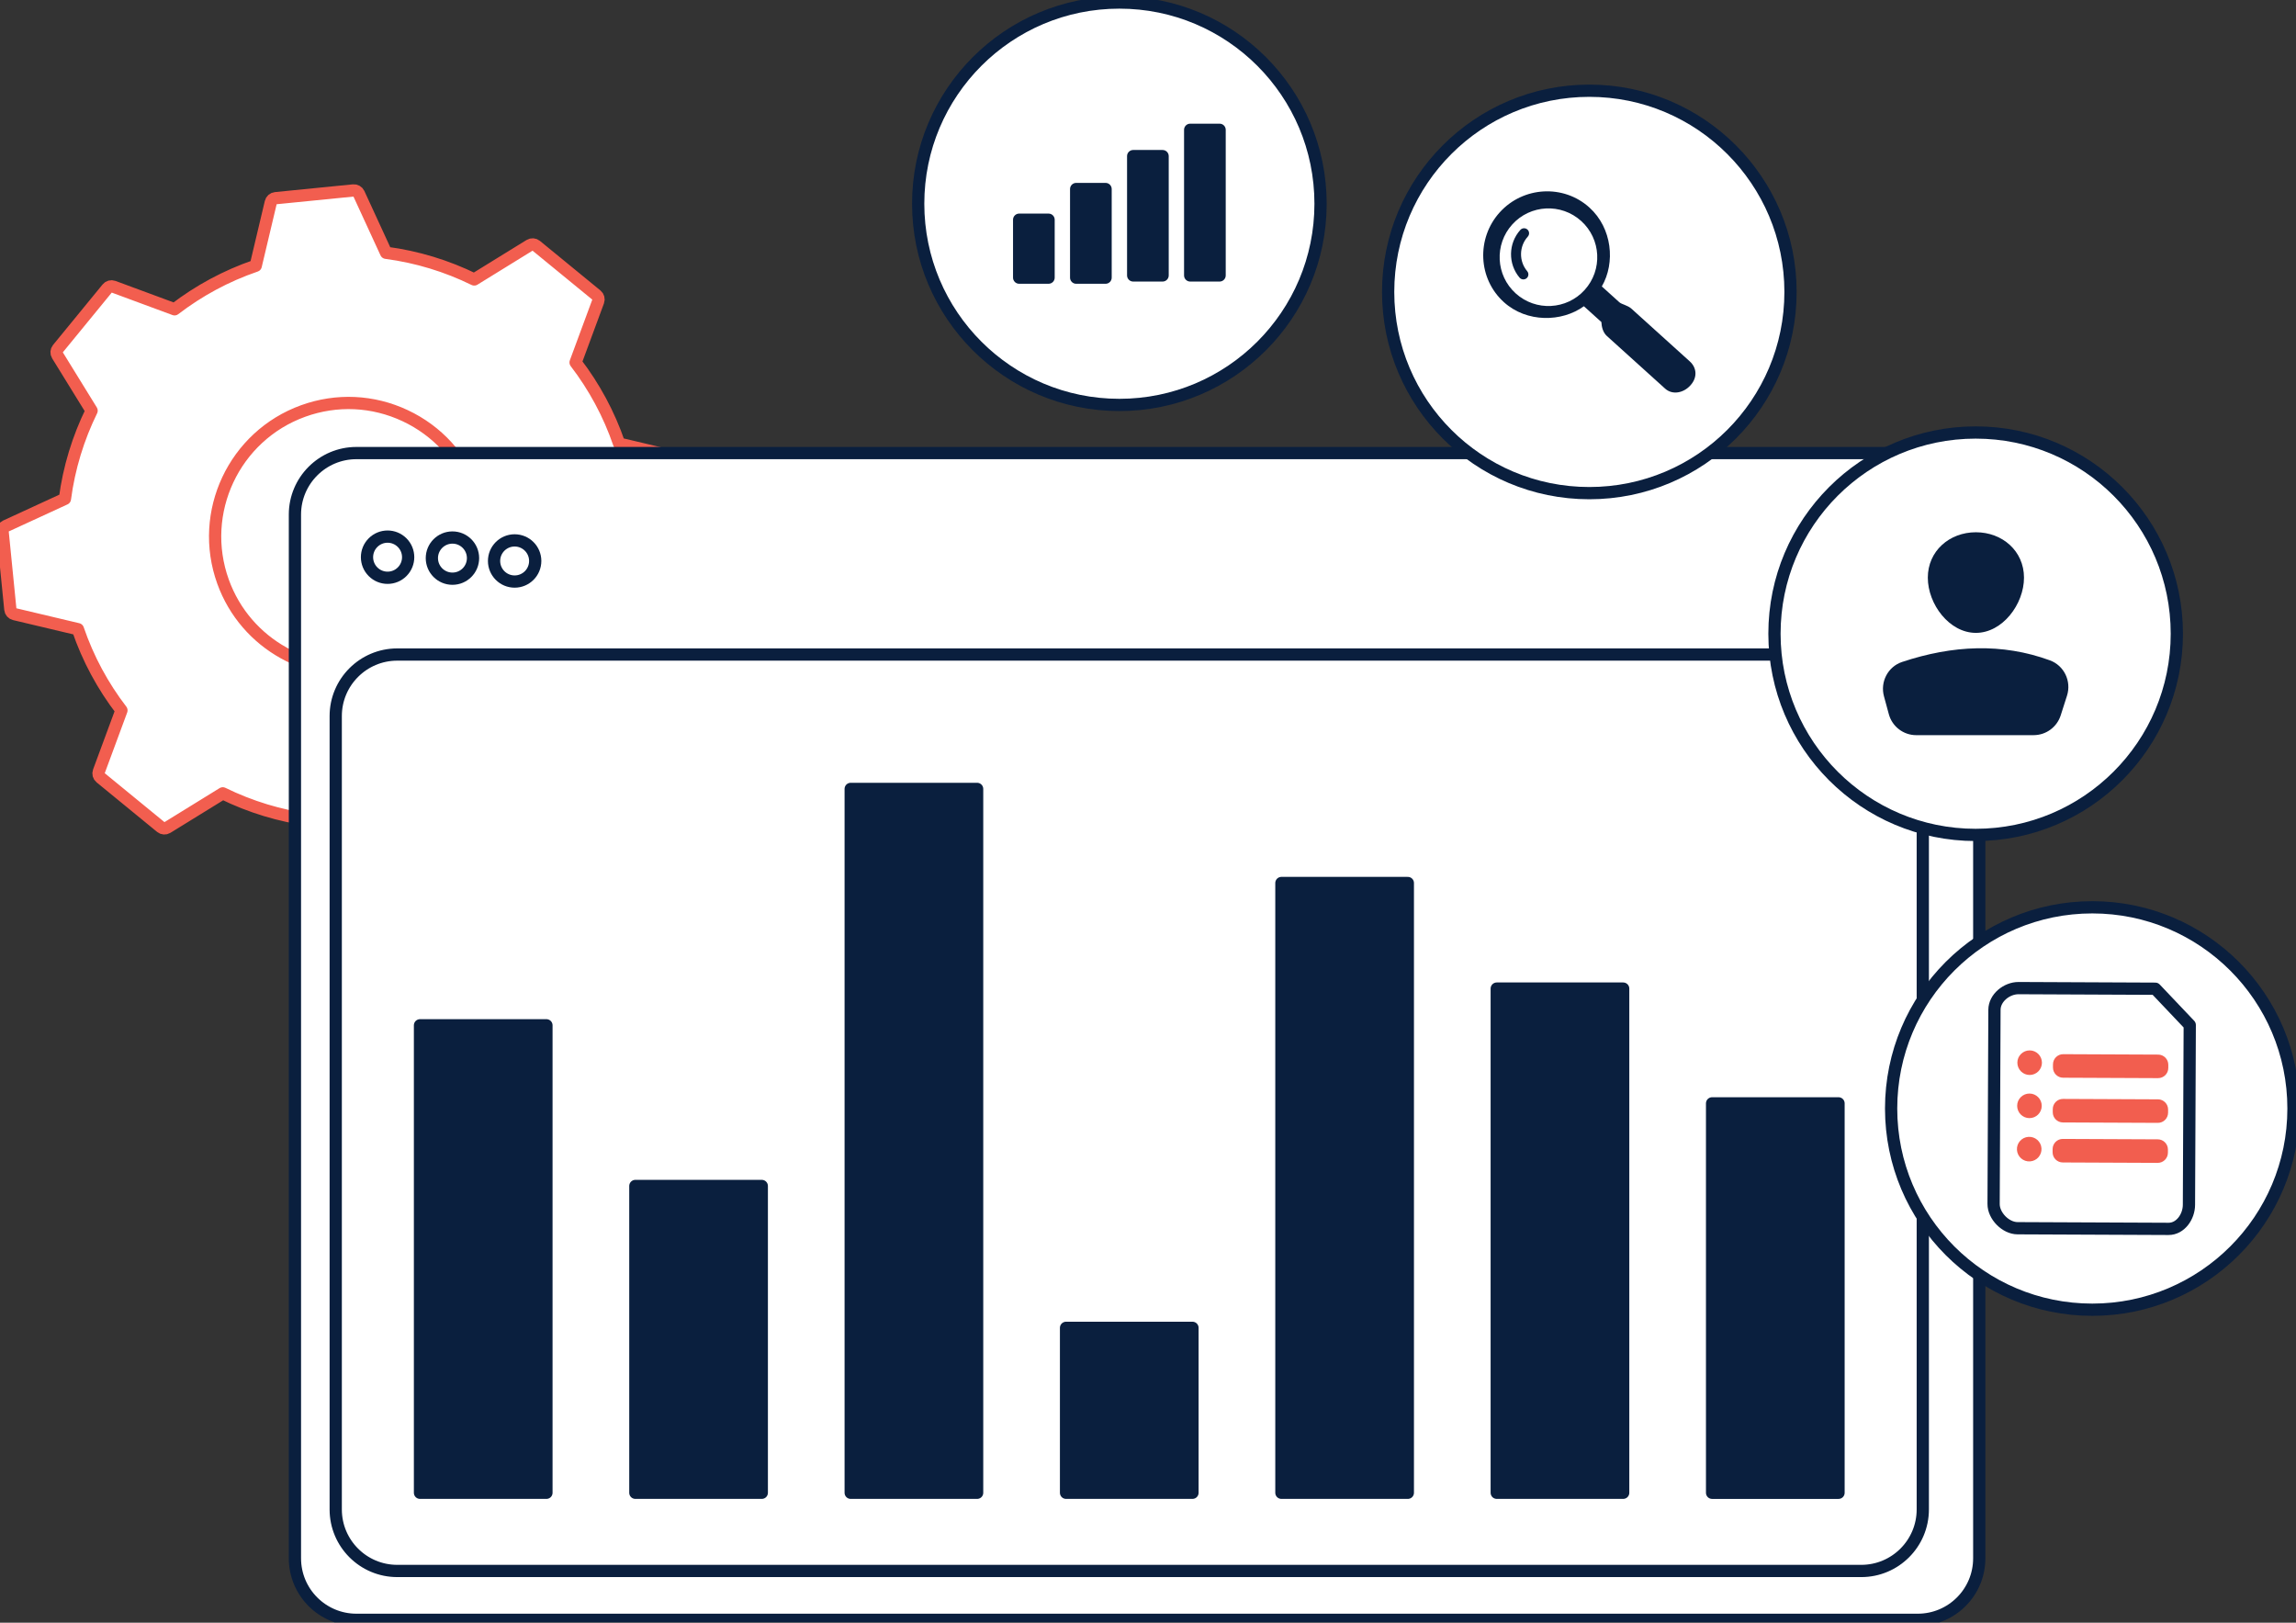
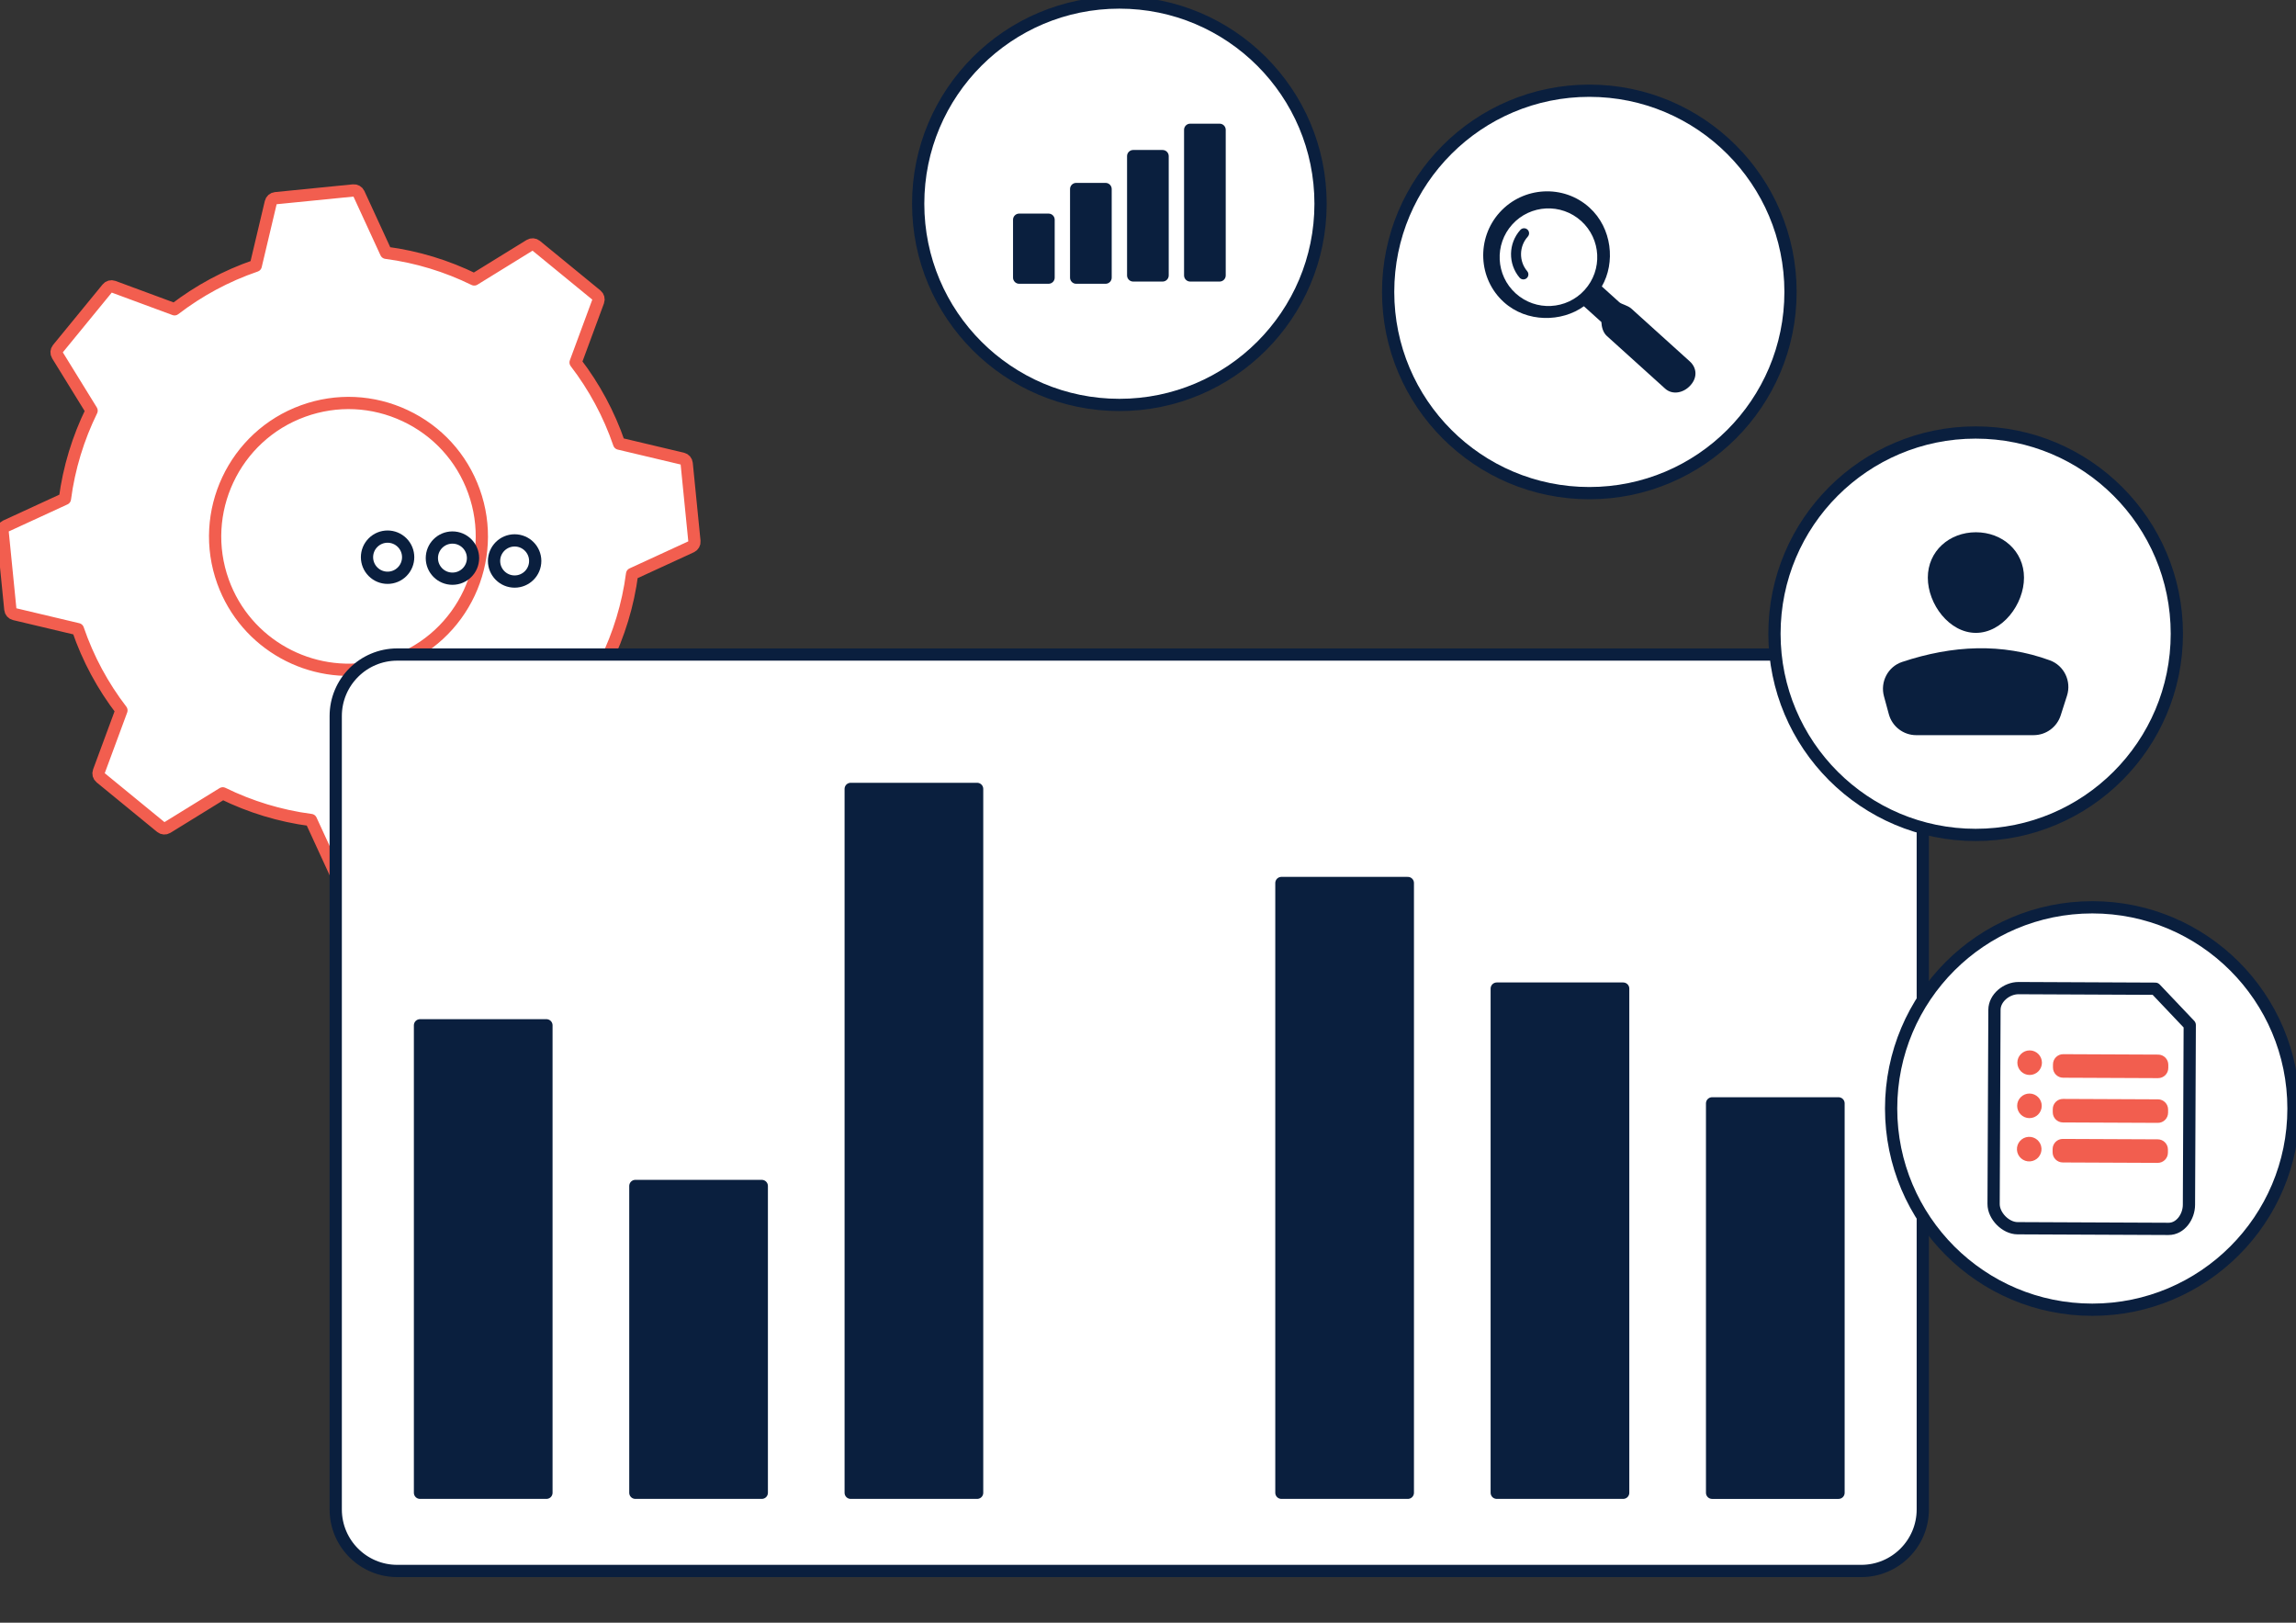
<svg xmlns="http://www.w3.org/2000/svg" width="375" height="265" viewBox="0 0 375 265" fill="none">
  <rect x="0" y="0" width="375" height="265" fill="#333333" stroke="none" />
  <g clip-path="url(#clip0_1099_29150)">
    <path d="M26.296 135.089C26.585 135.325 26.992 135.353 27.312 135.157L36.386 129.561C40.856 131.752 45.707 133.25 50.786 133.916L55.24 143.592C55.397 143.931 55.749 144.135 56.124 144.099L68.848 142.833C69.22 142.797 69.528 142.527 69.613 142.164L72.072 131.799C76.919 130.142 81.379 127.719 85.33 124.688L95.328 128.385C95.678 128.515 96.072 128.407 96.308 128.118L104.41 118.224C104.647 117.935 104.674 117.528 104.479 117.208L98.882 108.135C101.074 103.664 102.571 98.813 103.237 93.734L112.914 89.28C113.253 89.123 113.456 88.771 113.42 88.396L112.154 75.672C112.118 75.301 111.849 74.992 111.485 74.907L101.12 72.449C99.463 67.601 97.041 63.141 94.01 59.191L97.707 49.192C97.836 48.842 97.729 48.449 97.44 48.212L87.546 40.11C87.257 39.873 86.849 39.846 86.53 40.041L77.456 45.638C72.986 43.447 68.135 41.949 63.056 41.283L58.602 31.606C58.445 31.268 58.092 31.064 57.718 31.1L44.994 32.366C44.622 32.402 44.314 32.672 44.229 33.035L41.77 43.4C36.922 45.057 32.463 47.48 28.512 50.511L18.514 46.813C18.164 46.684 17.767 46.791 17.534 47.081L9.432 56.974C9.195 57.264 9.167 57.671 9.363 57.99L14.96 67.064C12.768 71.535 11.271 76.385 10.604 81.464L0.928 85.919C0.589 86.076 0.386 86.428 0.424 86.802L1.69 99.526C1.726 99.898 1.996 100.206 2.359 100.292L12.724 102.75C14.381 107.598 16.804 112.058 19.835 116.008L16.138 126.007C16.008 126.356 16.116 126.75 16.405 126.987L26.299 135.089H26.296Z" fill="white" stroke="#F25E4F" stroke-width="2" stroke-linecap="round" stroke-linejoin="round" />
    <path d="M61.236 108.952C50.83 111.063 40.143 105.277 36.432 95C32.352 83.702 38.224 71.195 49.52 67.116C54.992 65.139 60.906 65.412 66.172 67.884C71.438 70.356 75.427 74.73 77.404 80.203C81.484 91.501 75.612 104.008 64.317 108.087C63.298 108.456 62.268 108.743 61.236 108.952Z" fill="white" stroke="#F25E4F" stroke-width="2" stroke-linecap="round" stroke-linejoin="round" />
-     <path d="M313.219 73.99H58.219C52.669 73.99 48.17 78.489 48.17 84.038V254.483C48.17 260.032 52.669 264.531 58.219 264.531H313.219C318.768 264.531 323.267 260.032 323.267 254.483V84.038C323.267 78.489 318.768 73.99 313.219 73.99Z" fill="white" stroke="#0A1F3E" stroke-width="2" stroke-linecap="round" stroke-linejoin="round" />
    <path d="M64.881 106.891H303.997C309.544 106.891 314.045 111.394 314.045 116.939V246.505C314.045 252.052 309.541 256.553 303.997 256.553H64.881C59.334 256.553 54.833 252.049 54.833 246.505V116.939C54.833 111.392 59.336 106.891 64.881 106.891Z" fill="white" stroke="#0A1F3E" stroke-width="2" stroke-linecap="round" stroke-linejoin="round" />
    <path d="M65.679 93.371C66.992 92.058 66.992 89.93 65.679 88.617C64.367 87.305 62.238 87.305 60.926 88.617C59.613 89.93 59.613 92.058 60.926 93.371C62.238 94.684 64.367 94.684 65.679 93.371Z" stroke="#0A1F3E" stroke-width="2" stroke-linecap="round" stroke-linejoin="round" />
    <path d="M73.897 94.506C75.753 94.506 77.258 93.001 77.258 91.144C77.258 89.288 75.753 87.783 73.897 87.783C72.04 87.783 70.535 89.288 70.535 91.144C70.535 93.001 72.04 94.506 73.897 94.506Z" stroke="#0A1F3E" stroke-width="2" stroke-linecap="round" stroke-linejoin="round" />
    <path d="M84.055 94.973C85.911 94.973 87.416 93.468 87.416 91.611C87.416 89.755 85.911 88.25 84.055 88.25C82.198 88.25 80.693 89.755 80.693 91.611C80.693 93.468 82.198 94.973 84.055 94.973Z" stroke="#0A1F3E" stroke-width="2" stroke-linecap="round" stroke-linejoin="round" />
    <path d="M89.247 167.441H68.597V243.783H89.247V167.441Z" fill="#0A1F3E" stroke="#0A1F3E" stroke-width="2" stroke-linecap="round" stroke-linejoin="round" />
    <path d="M124.421 193.68H103.771V243.783H124.421V193.68Z" fill="#0A1F3E" stroke="#0A1F3E" stroke-width="2" stroke-linecap="round" stroke-linejoin="round" />
-     <path d="M194.763 216.848H174.114V243.782H194.763V216.848Z" fill="#0A1F3E" stroke="#0A1F3E" stroke-width="2" stroke-linecap="round" stroke-linejoin="round" />
    <path d="M159.592 128.836H138.942V243.784H159.592V128.836Z" fill="#0A1F3E" stroke="#0A1F3E" stroke-width="2" stroke-linecap="round" stroke-linejoin="round" />
    <path d="M229.938 144.203H209.288V243.782H229.938V144.203Z" fill="#0A1F3E" stroke="#0A1F3E" stroke-width="2" stroke-linecap="round" stroke-linejoin="round" />
    <path d="M265.109 161.445H244.459V243.782H265.109V161.445Z" fill="#0A1F3E" stroke="#0A1F3E" stroke-width="2" stroke-linecap="round" stroke-linejoin="round" />
    <path d="M300.281 180.188H279.631V243.785H300.281V180.188Z" fill="#0A1F3E" stroke="#0A1F3E" stroke-width="2" stroke-linecap="round" stroke-linejoin="round" />
    <path d="M259.581 80.534C277.728 80.534 292.44 65.823 292.44 47.675C292.44 29.528 277.728 14.816 259.581 14.816C241.434 14.816 226.722 29.528 226.722 47.675C226.722 65.823 241.434 80.534 259.581 80.534Z" fill="white" stroke="#0A1F3E" stroke-width="2" stroke-linecap="round" stroke-linejoin="round" />
    <path d="M259.592 33.888C255.356 30.062 248.771 30.447 244.941 34.684C241.115 38.921 241.39 45.519 245.627 49.346C249.36 52.718 255.083 52.627 258.695 50.012L261.55 52.592C261.583 53.357 261.8 54.287 262.45 54.874L271.961 63.466C273.164 64.553 274.976 64.165 276.063 62.962L276.126 62.893C277.214 61.69 277.186 60.102 275.983 59.014L266.472 50.422C265.822 49.836 264.875 49.715 264.476 49.354L261.621 46.775C263.857 42.915 263.322 37.261 259.592 33.888ZM247.562 47.92C244.294 44.969 244.038 39.928 246.989 36.66C249.941 33.393 254.981 33.137 258.249 36.088C261.517 39.039 261.773 44.08 258.821 47.347C255.87 50.615 250.83 50.871 247.562 47.92Z" fill="#0A1F3E" />
    <path d="M249.417 45.36C249.392 45.388 249.365 45.413 249.337 45.437C248.993 45.729 248.476 45.685 248.184 45.341C246.279 43.089 246.337 39.736 248.316 37.545C248.619 37.209 249.136 37.184 249.472 37.487C249.808 37.79 249.833 38.307 249.53 38.643C248.096 40.229 248.055 42.657 249.434 44.287C249.701 44.603 249.687 45.063 249.417 45.363V45.36Z" fill="#0A1F3E" />
    <path d="M182.824 66.13C200.972 66.13 215.683 51.418 215.683 33.271C215.683 15.123 200.972 0.412 182.824 0.412C164.677 0.412 149.965 15.123 149.965 33.271C149.965 51.418 164.677 66.13 182.824 66.13Z" fill="white" stroke="#0A1F3E" stroke-width="2" stroke-linecap="round" stroke-linejoin="round" />
    <path d="M166.458 34.881H171.259C171.813 34.881 172.261 35.33 172.261 35.883V45.339C172.261 45.892 171.813 46.341 171.259 46.341H166.458C165.905 46.341 165.456 45.892 165.456 45.339V35.883C165.456 35.33 165.905 34.881 166.458 34.881Z" fill="#0A1F3E" />
    <path d="M175.769 29.869H180.57C181.123 29.869 181.572 30.318 181.572 30.871V45.34C181.572 45.894 181.123 46.343 180.57 46.343H175.769C175.215 46.343 174.767 45.894 174.767 45.34V30.871C174.767 30.318 175.215 29.869 175.769 29.869Z" fill="#0A1F3E" />
    <path d="M185.082 24.494H189.883C190.436 24.494 190.885 24.943 190.885 25.496V44.979C190.885 45.532 190.436 45.981 189.883 45.981H185.082C184.528 45.981 184.08 45.532 184.08 44.979V25.496C184.08 24.943 184.528 24.494 185.082 24.494Z" fill="#0A1F3E" />
    <path d="M194.392 20.197H199.193C199.747 20.197 200.195 20.646 200.195 21.199V44.979C200.195 45.532 199.747 45.981 199.193 45.981H194.392C193.839 45.981 193.39 45.532 193.39 44.979V21.199C193.39 20.646 193.839 20.197 194.392 20.197Z" fill="#0A1F3E" />
    <path d="M341.731 213.888C359.878 213.888 374.59 199.176 374.59 181.029C374.59 162.881 359.878 148.17 341.731 148.17C323.583 148.17 308.872 162.881 308.872 181.029C308.872 199.176 323.583 213.888 341.731 213.888Z" fill="white" stroke="#0A1F3E" stroke-width="2" stroke-linecap="round" stroke-linejoin="round" />
    <path d="M357.646 167.396L357.516 196.759C357.508 198.705 356.129 200.695 354.182 200.687L329.519 200.58C327.573 200.572 325.602 198.565 325.61 196.618L325.75 164.907C325.759 162.961 327.749 161.359 329.692 161.367L352.019 161.466L357.646 167.396Z" fill="white" stroke="#0A1F3E" stroke-width="2" stroke-linecap="round" stroke-linejoin="round" />
    <path d="M333.505 173.554C333.499 174.664 332.597 175.556 331.49 175.553C330.383 175.55 329.488 174.644 329.491 173.538C329.494 172.431 330.4 171.536 331.506 171.539C332.613 171.542 333.508 172.448 333.505 173.554Z" fill="#F25E4F" />
    <path d="M335.309 173.814L335.307 174.331C335.303 175.25 336.044 175.997 336.962 176.001L352.472 176.069C353.39 176.073 354.138 175.332 354.142 174.414L354.144 173.896C354.148 172.978 353.407 172.23 352.489 172.226L336.979 172.158C336.061 172.154 335.313 172.896 335.309 173.814Z" fill="#F25E4F" />
    <path d="M333.472 180.601C333.466 181.711 332.563 182.602 331.457 182.6C330.35 182.597 329.455 181.691 329.458 180.585C329.461 179.478 330.366 178.583 331.473 178.586C332.58 178.589 333.475 179.494 333.472 180.601Z" fill="#F25E4F" />
    <path d="M335.275 181.119L335.273 181.636C335.269 182.554 336.01 183.302 336.928 183.306L352.438 183.374C353.356 183.378 354.104 182.637 354.108 181.718L354.11 181.201C354.114 180.282 353.373 179.535 352.455 179.531L336.945 179.463C336.027 179.459 335.279 180.2 335.275 181.119Z" fill="#F25E4F" />
    <path d="M331.56 189.665C332.666 189.591 333.503 188.635 333.429 187.529C333.356 186.423 332.399 185.586 331.293 185.66C330.188 185.733 329.351 186.689 329.424 187.795C329.498 188.901 330.454 189.738 331.56 189.665Z" fill="#F25E4F" />
    <path d="M335.248 187.652L335.246 188.169C335.242 189.088 335.983 189.835 336.901 189.839L352.411 189.907C353.329 189.911 354.077 189.17 354.081 188.251L354.083 187.734C354.087 186.816 353.346 186.068 352.428 186.064L336.918 185.996C335.999 185.992 335.252 186.733 335.248 187.652Z" fill="#F25E4F" />
    <path d="M322.678 136.349C340.826 136.349 355.537 121.637 355.537 103.49C355.537 85.342 340.826 70.631 322.678 70.631C304.531 70.631 289.819 85.342 289.819 103.49C289.819 121.637 304.531 136.349 322.678 136.349Z" fill="white" stroke="#0A1F3E" stroke-width="2" stroke-linecap="round" stroke-linejoin="round" />
    <path d="M330.574 94.335C330.574 98.674 327.058 103.354 322.72 103.354C318.381 103.354 314.866 98.671 314.866 94.335C314.866 90 318.381 86.922 322.72 86.922C327.058 86.922 330.574 90 330.574 94.335Z" fill="#0A1F3E" />
    <path d="M312.974 120.056H332.146C334.163 120.056 335.95 118.751 336.567 116.83L337.599 113.606C338.353 111.244 337.126 108.689 334.799 107.839C326.998 104.987 318.929 105.353 310.665 108.103C308.349 108.874 307.064 111.349 307.702 113.705L308.498 116.634C309.046 118.655 310.882 120.059 312.977 120.059L312.974 120.056Z" fill="#0A1F3E" />
    <path d="M219.667 142.306C220.198 142.306 220.198 141.48 219.667 141.48C219.135 141.48 219.135 142.306 219.667 142.306Z" fill="white" />
  </g>
  <defs>
    <clipPath id="clip0_1099_29150">
      <rect width="375" height="264.944" fill="white" />
    </clipPath>
  </defs>
</svg>